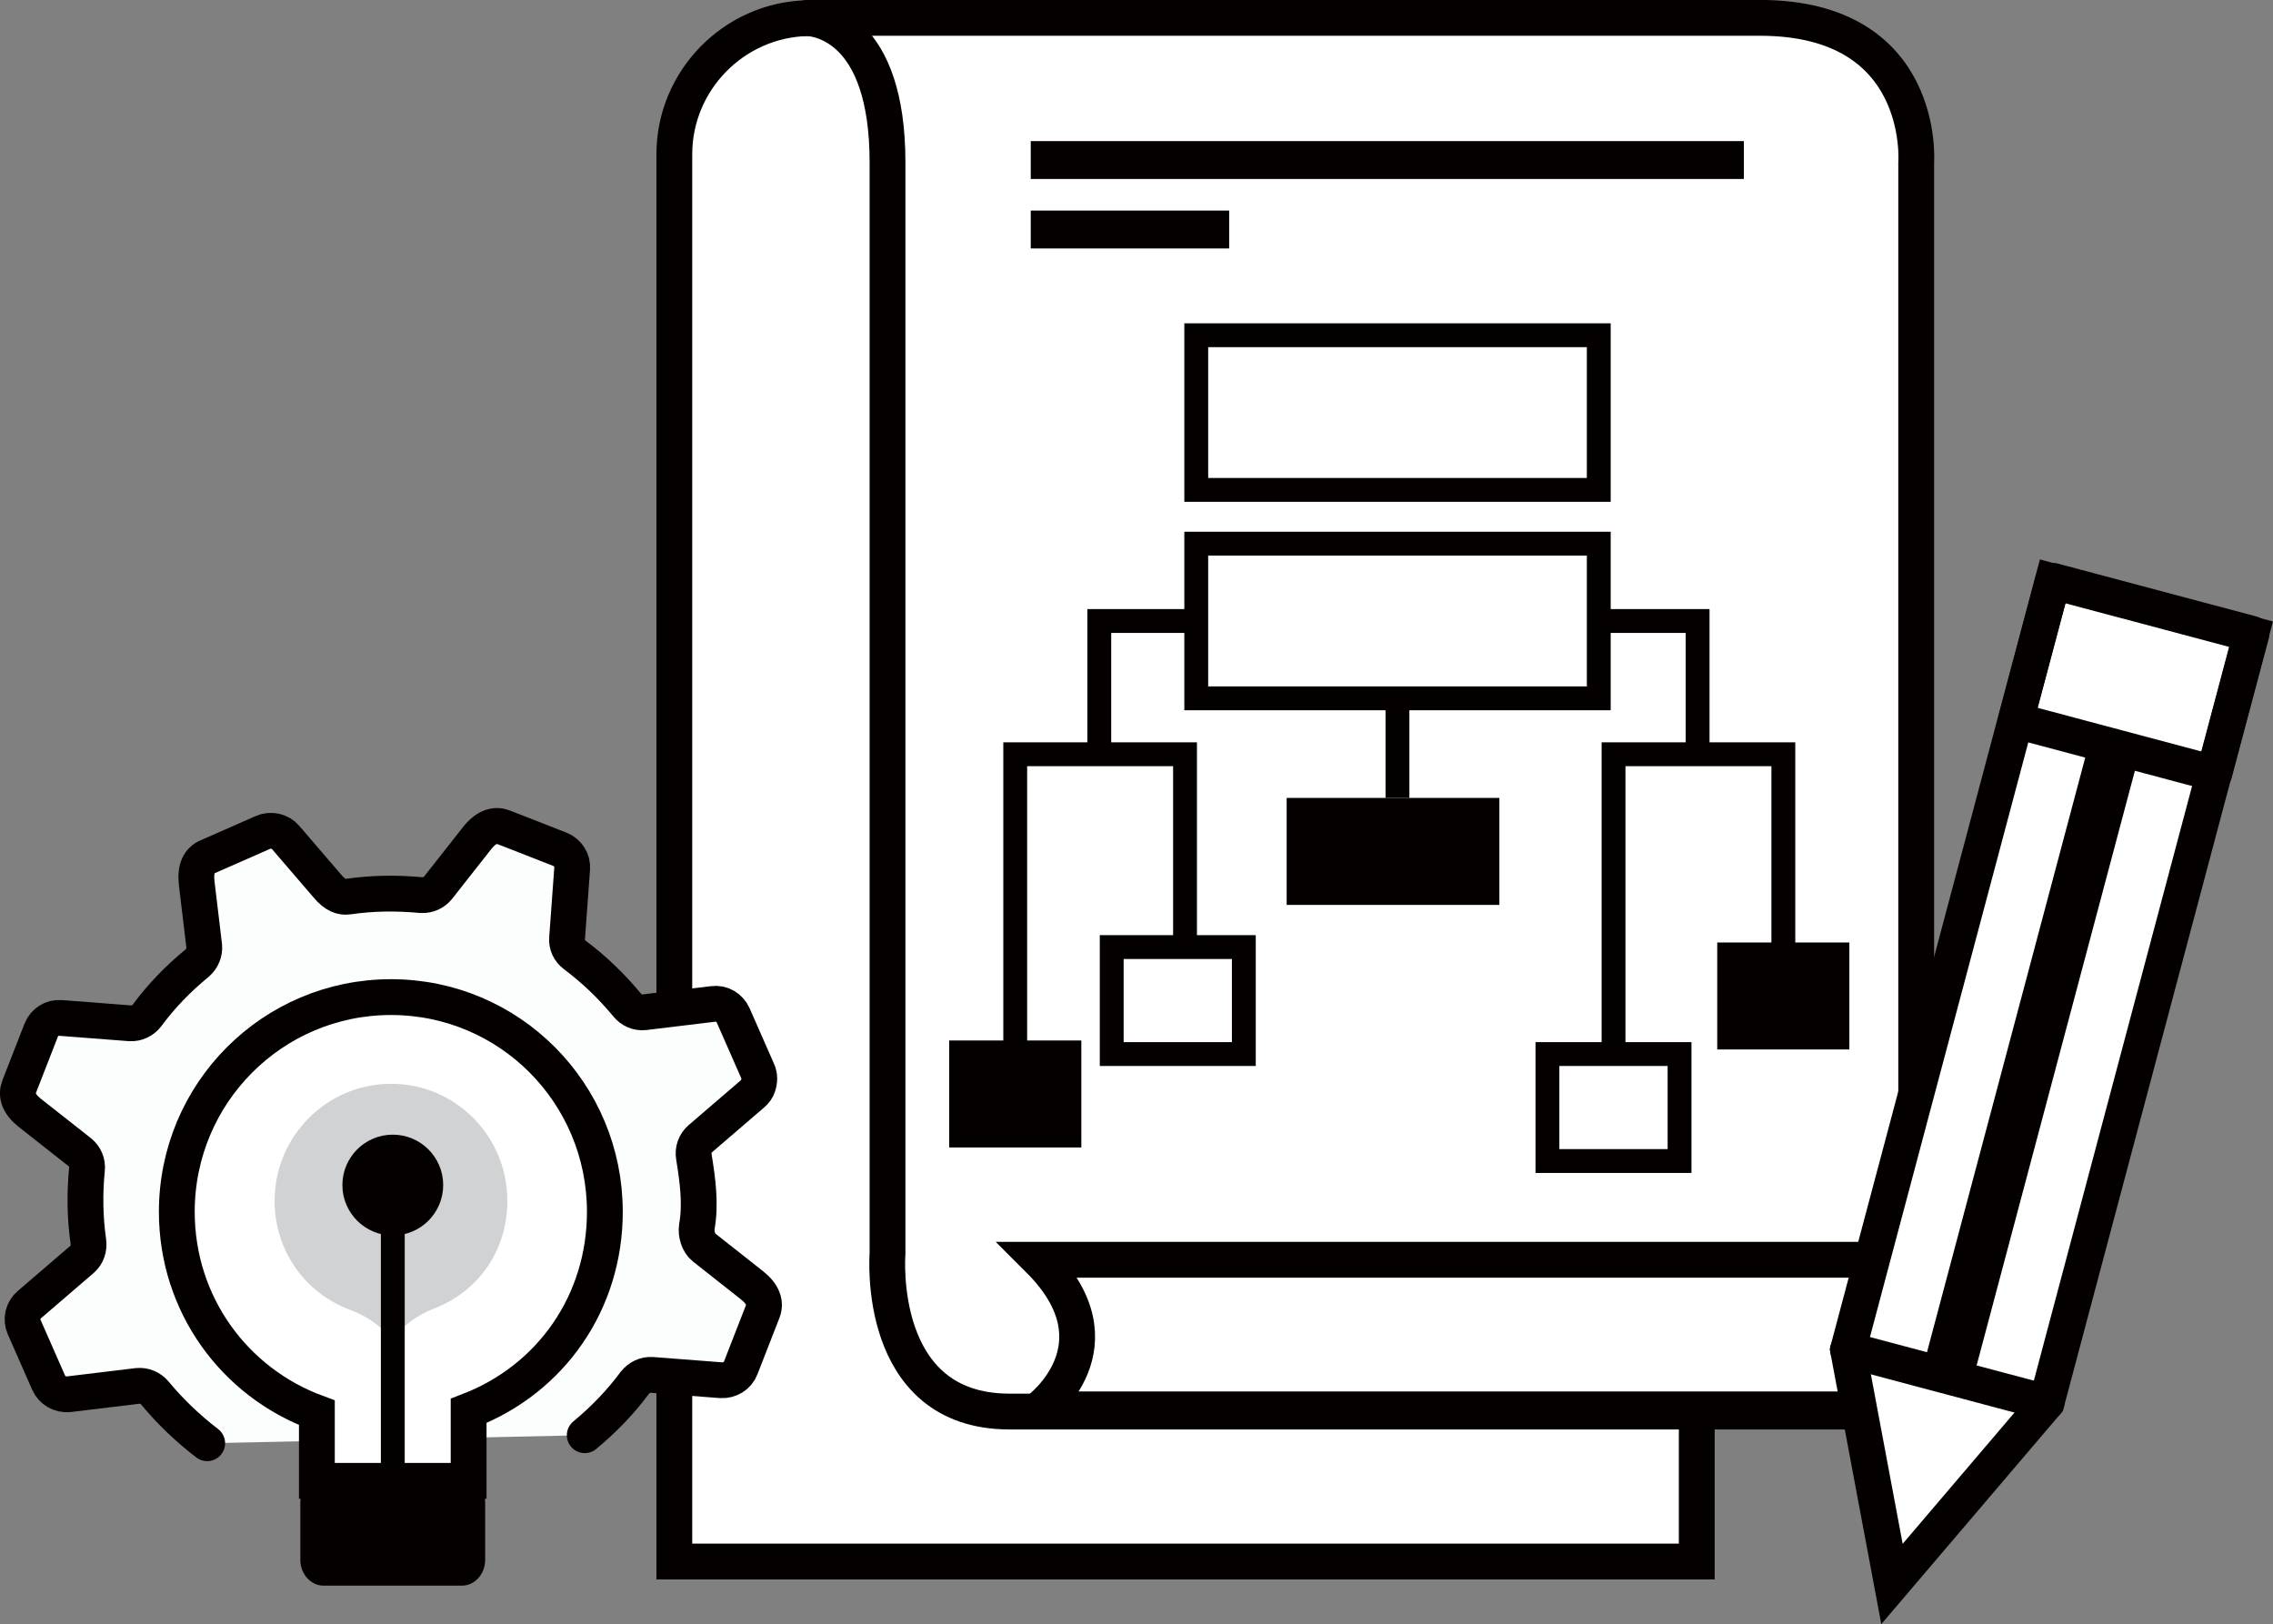
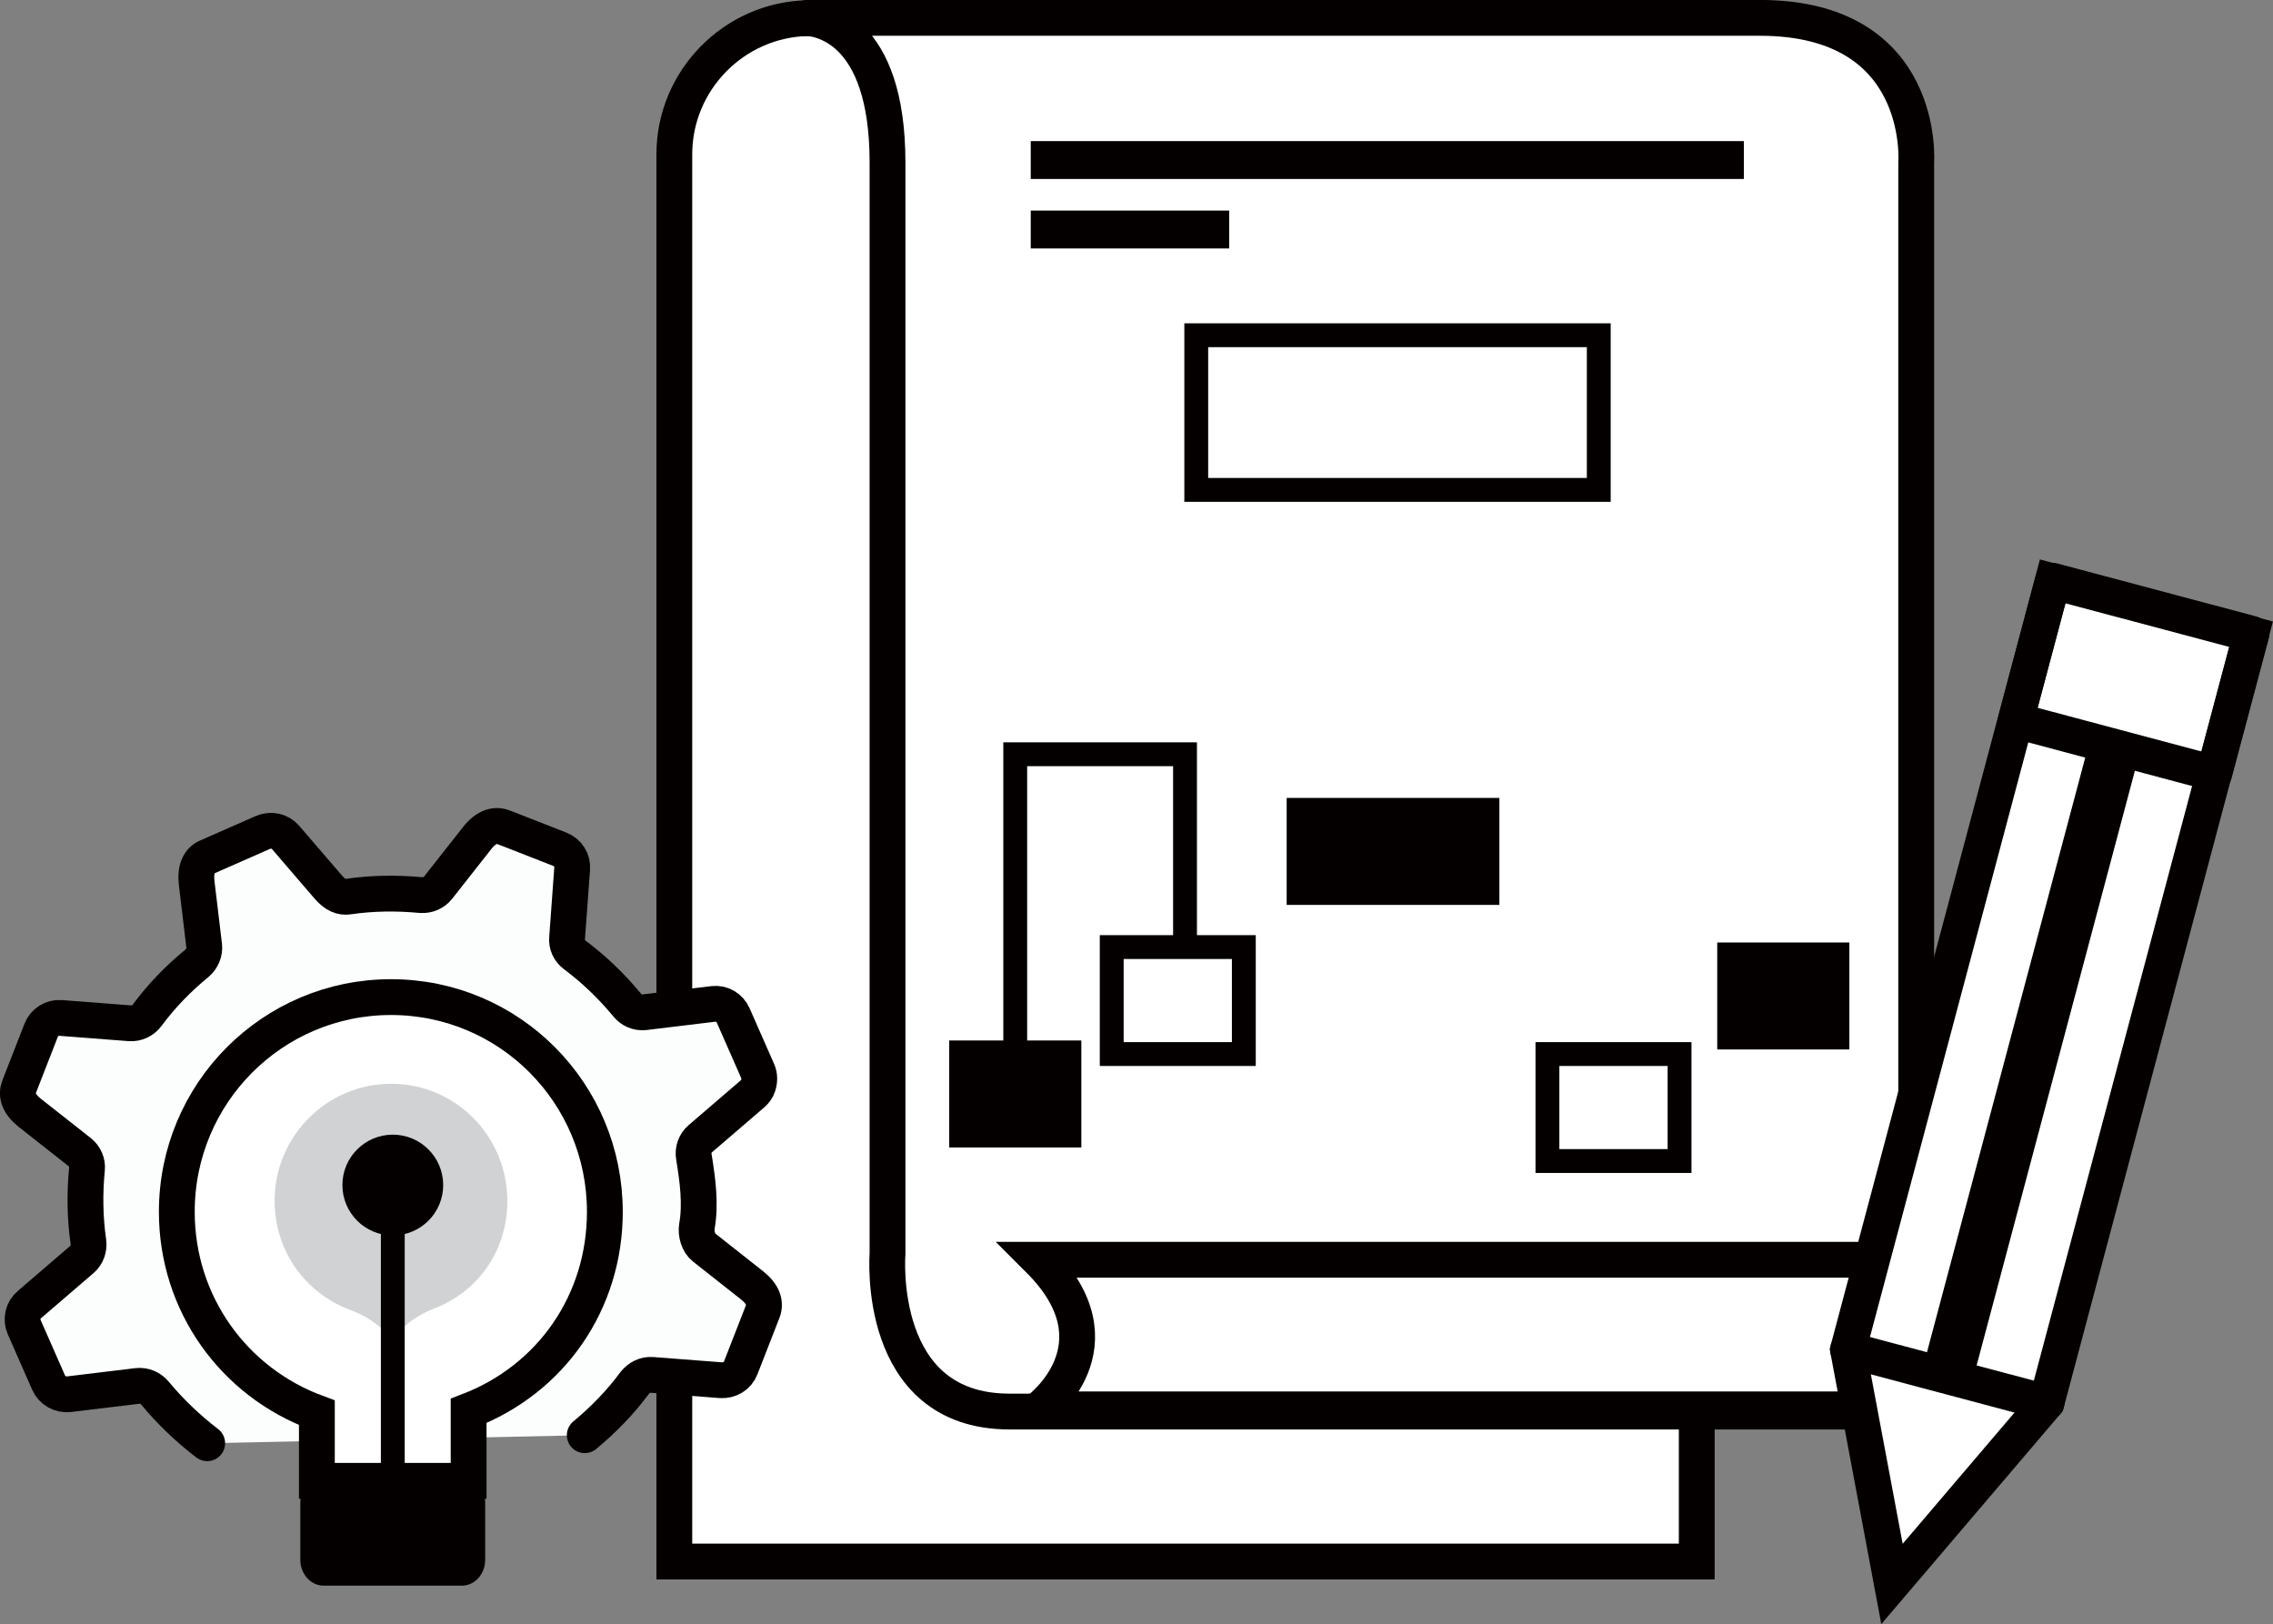
<svg xmlns="http://www.w3.org/2000/svg" id="_レイヤー_1" data-name="レイヤー 1" viewBox="0 0 243.1 173.69">
  <rect x="0" y="0" width="243.1" height="173.69" fill="#808080" stroke="none" />
  <defs>
    <style>
      .cls-1 {
        fill: #d0d2d3;
      }

      .cls-1, .cls-2, .cls-3 {
        stroke-width: 0px;
      }

      .cls-2 {
        fill: #050000;
      }

      .cls-4, .cls-5, .cls-6 {
        fill: #fff;
      }

      .cls-4, .cls-5, .cls-6, .cls-7 {
        stroke-miterlimit: 10;
      }

      .cls-4, .cls-5, .cls-7 {
        stroke-width: 2.55px;
      }

      .cls-4, .cls-8, .cls-9, .cls-7 {
        stroke: #040000;
      }

      .cls-5, .cls-6 {
        stroke: #050000;
      }

      .cls-6, .cls-8, .cls-9 {
        stroke-width: 3.83px;
      }

      .cls-3 {
        fill: #040000;
      }

      .cls-8, .cls-9 {
        stroke-linecap: round;
        stroke-linejoin: round;
      }

      .cls-8, .cls-7 {
        fill: none;
      }

      .cls-9 {
        fill: #fcfdfd;
      }
    </style>
  </defs>
  <g>
    <path class="cls-6" d="M181.47,17.36v149.63h-109.35V16.5c0-7.9,6.38-14.39,14.25-14.56h4.07c1.94.15,91.03,1.71,91.03,15.42Z" />
    <path class="cls-6" d="M204.94,150.96V17.39s1.18-15.48-16.71-15.48c-25.52,0-102.09,0-102.09,0,1.53.05,8.78,1.07,8.78,15.45v116.74s-1.34,16.85,13.04,16.85h96.98Z" />
    <path class="cls-6" d="M85.86,1.94h.28c-.18,0-.28,0-.28,0Z" />
  </g>
  <path class="cls-6" d="M111.12,150.72s9.19-6.82,0-16h105.2s1.79,16-11.05,16c-12.84,0-94.15,0-94.15,0Z" />
  <g>
    <line class="cls-3" x1="218.88" y1="149.99" x2="197.65" y2="144.34" />
    <g>
      <polygon class="cls-6" points="197.65 144.34 219.53 62.17 240.75 67.82 218.88 149.99 202.35 169.39 197.65 144.34" />
      <path class="cls-3" d="M223.76,78.66c-.09.17-.2.32-.25.51l-17.91,67.29c-.03.12,0,.23-.02.34l5.18,1.38c.04-.11.12-.19.15-.31l17.91-67.29c.05-.19.03-.38.04-.57l-5.1-1.36Z" />
      <rect class="cls-8" x="220.44" y="61.42" width="15.46" height="21.97" transform="translate(99.52 274.27) rotate(-75.09)" />
      <line class="cls-8" x1="218.88" y1="149.99" x2="197.65" y2="144.34" />
    </g>
  </g>
  <g>
    <path class="cls-9" d="M22.16,154.34c-2.04-1.56-3.93-3.36-5.58-5.35-.48-.57-1.15-.85-1.87-.78l-7.36.89c-.92.09-1.79-.42-2.15-1.24l-2.61-5.93c-.37-.85-.15-1.84.57-2.43l5.61-4.82c.54-.47.78-1.2.68-1.91-.37-2.57-.4-5.17-.15-7.73.08-.69-.22-1.38-.76-1.82l-5.35-4.21c-1.21-.96-1.48-1.92-1.15-2.78l2.36-6.05c.33-.86,1.18-1.4,2.1-1.32l7.4.57c.71.05,1.4-.28,1.83-.85,1.52-2.06,3.33-3.93,5.35-5.58.54-.47.82-1.15.76-1.83l-.81-6.77c-.17-1.54.31-2.41,1.16-2.77l5.93-2.61c.85-.37,1.84-.15,2.43.54l1.03,1.2,3.43,3.99c.84,1.01,1.56,1.23,2.24,1.13,2.6-.38,5.2-.4,7.76-.16.03.02.09,0,.12,0,.65.03,1.29-.26,1.7-.76l4.21-5.35c.96-1.21,1.95-1.49,2.78-1.15l.64.24,5.41,2.12c.86.33,1.4,1.18,1.32,2.1l-.54,7.39c-.07.72.25,1.38.81,1.8,2.07,1.55,3.93,3.33,5.6,5.35.45.57,1.13.86,1.84.79l7.37-.89c.91-.12,1.78.39,2.15,1.24l2.61,5.93c.24.53.21,1.09.04,1.6-.1.32-.31.59-.57.83l-5.61,4.82c-.54.47-.81,1.2-.68,1.93.41,2.51.75,5.06.32,7.46-.12.76.16,1.77.79,2.25l5.11,4.03c1.21.96,1.48,1.92,1.15,2.78l-2.36,6.05c-.33.86-1.18,1.37-2.1,1.32l-7.4-.57c-.71-.05-1.37.28-1.83.85-1.52,2.06-3.33,3.93-5.35,5.6" />
    <g>
      <path class="cls-6" d="M64.69,129.59c0-12.68-10.19-22.96-22.87-22.96s-22.91,10.28-22.91,22.96c0,9.86,6.13,18.23,14.98,21.49v7.28h16.23v-7.48c8.85-3.4,14.57-11.64,14.57-21.29Z" />
      <path class="cls-1" d="M41.93,143.22c-1.15-1.38-2.66-2.47-4.42-3.12-4.95-1.82-8.14-6.41-8.14-11.69,0-6.9,5.59-12.51,12.47-12.51s12.42,5.61,12.42,12.51c0,5.25-3.01,9.67-7.87,11.54-1.79.69-3.31,1.84-4.45,3.28Z" />
      <path class="cls-2" d="M34.61,157.94c-1.37,0-2.49,1.24-2.49,2.76v6.11c0,1.52,1.12,2.76,2.49,2.76h14.79c1.37,0,2.49-1.24,2.49-2.76v-6.11c0-1.52-1.12-2.76-2.49-2.76h-14.79Z" />
      <circle class="cls-2" cx="42.01" cy="126.73" r="5.39" />
      <line class="cls-5" x1="42.01" y1="131.67" x2="42.01" y2="157.15" />
    </g>
  </g>
-   <line class="cls-7" x1="149.46" y1="74.68" x2="149.46" y2="85.33" />
  <g>
    <g>
      <rect class="cls-2" x="110.24" y="15.09" width="76.27" height="4.05" />
      <rect class="cls-2" x="110.24" y="22.52" width="21.22" height="4.05" />
    </g>
    <rect class="cls-3" x="137.61" y="85.33" width="22.75" height="11.44" />
    <rect class="cls-7" x="118.9" y="101.28" width="14.13" height="11.44" />
    <rect class="cls-3" x="183.66" y="100.79" width="14.13" height="11.44" />
    <rect class="cls-7" x="165.5" y="112.72" width="14.13" height="11.44" />
    <rect class="cls-3" x="101.52" y="111.27" width="14.13" height="11.44" />
-     <polyline class="cls-7" points="117.57 80.4 117.57 66.41 181.56 66.41 181.56 80.4" />
    <polyline class="cls-7" points="108.58 111.65 108.58 80.66 126.74 80.66 126.74 101.03" />
-     <polyline class="cls-7" points="172.57 111.65 172.57 80.66 190.73 80.66 190.73 101.03" />
-     <rect class="cls-4" x="127.94" y="58.14" width="43.05" height="16.54" />
    <rect class="cls-4" x="127.94" y="35.85" width="43.05" height="16.54" />
  </g>
</svg>